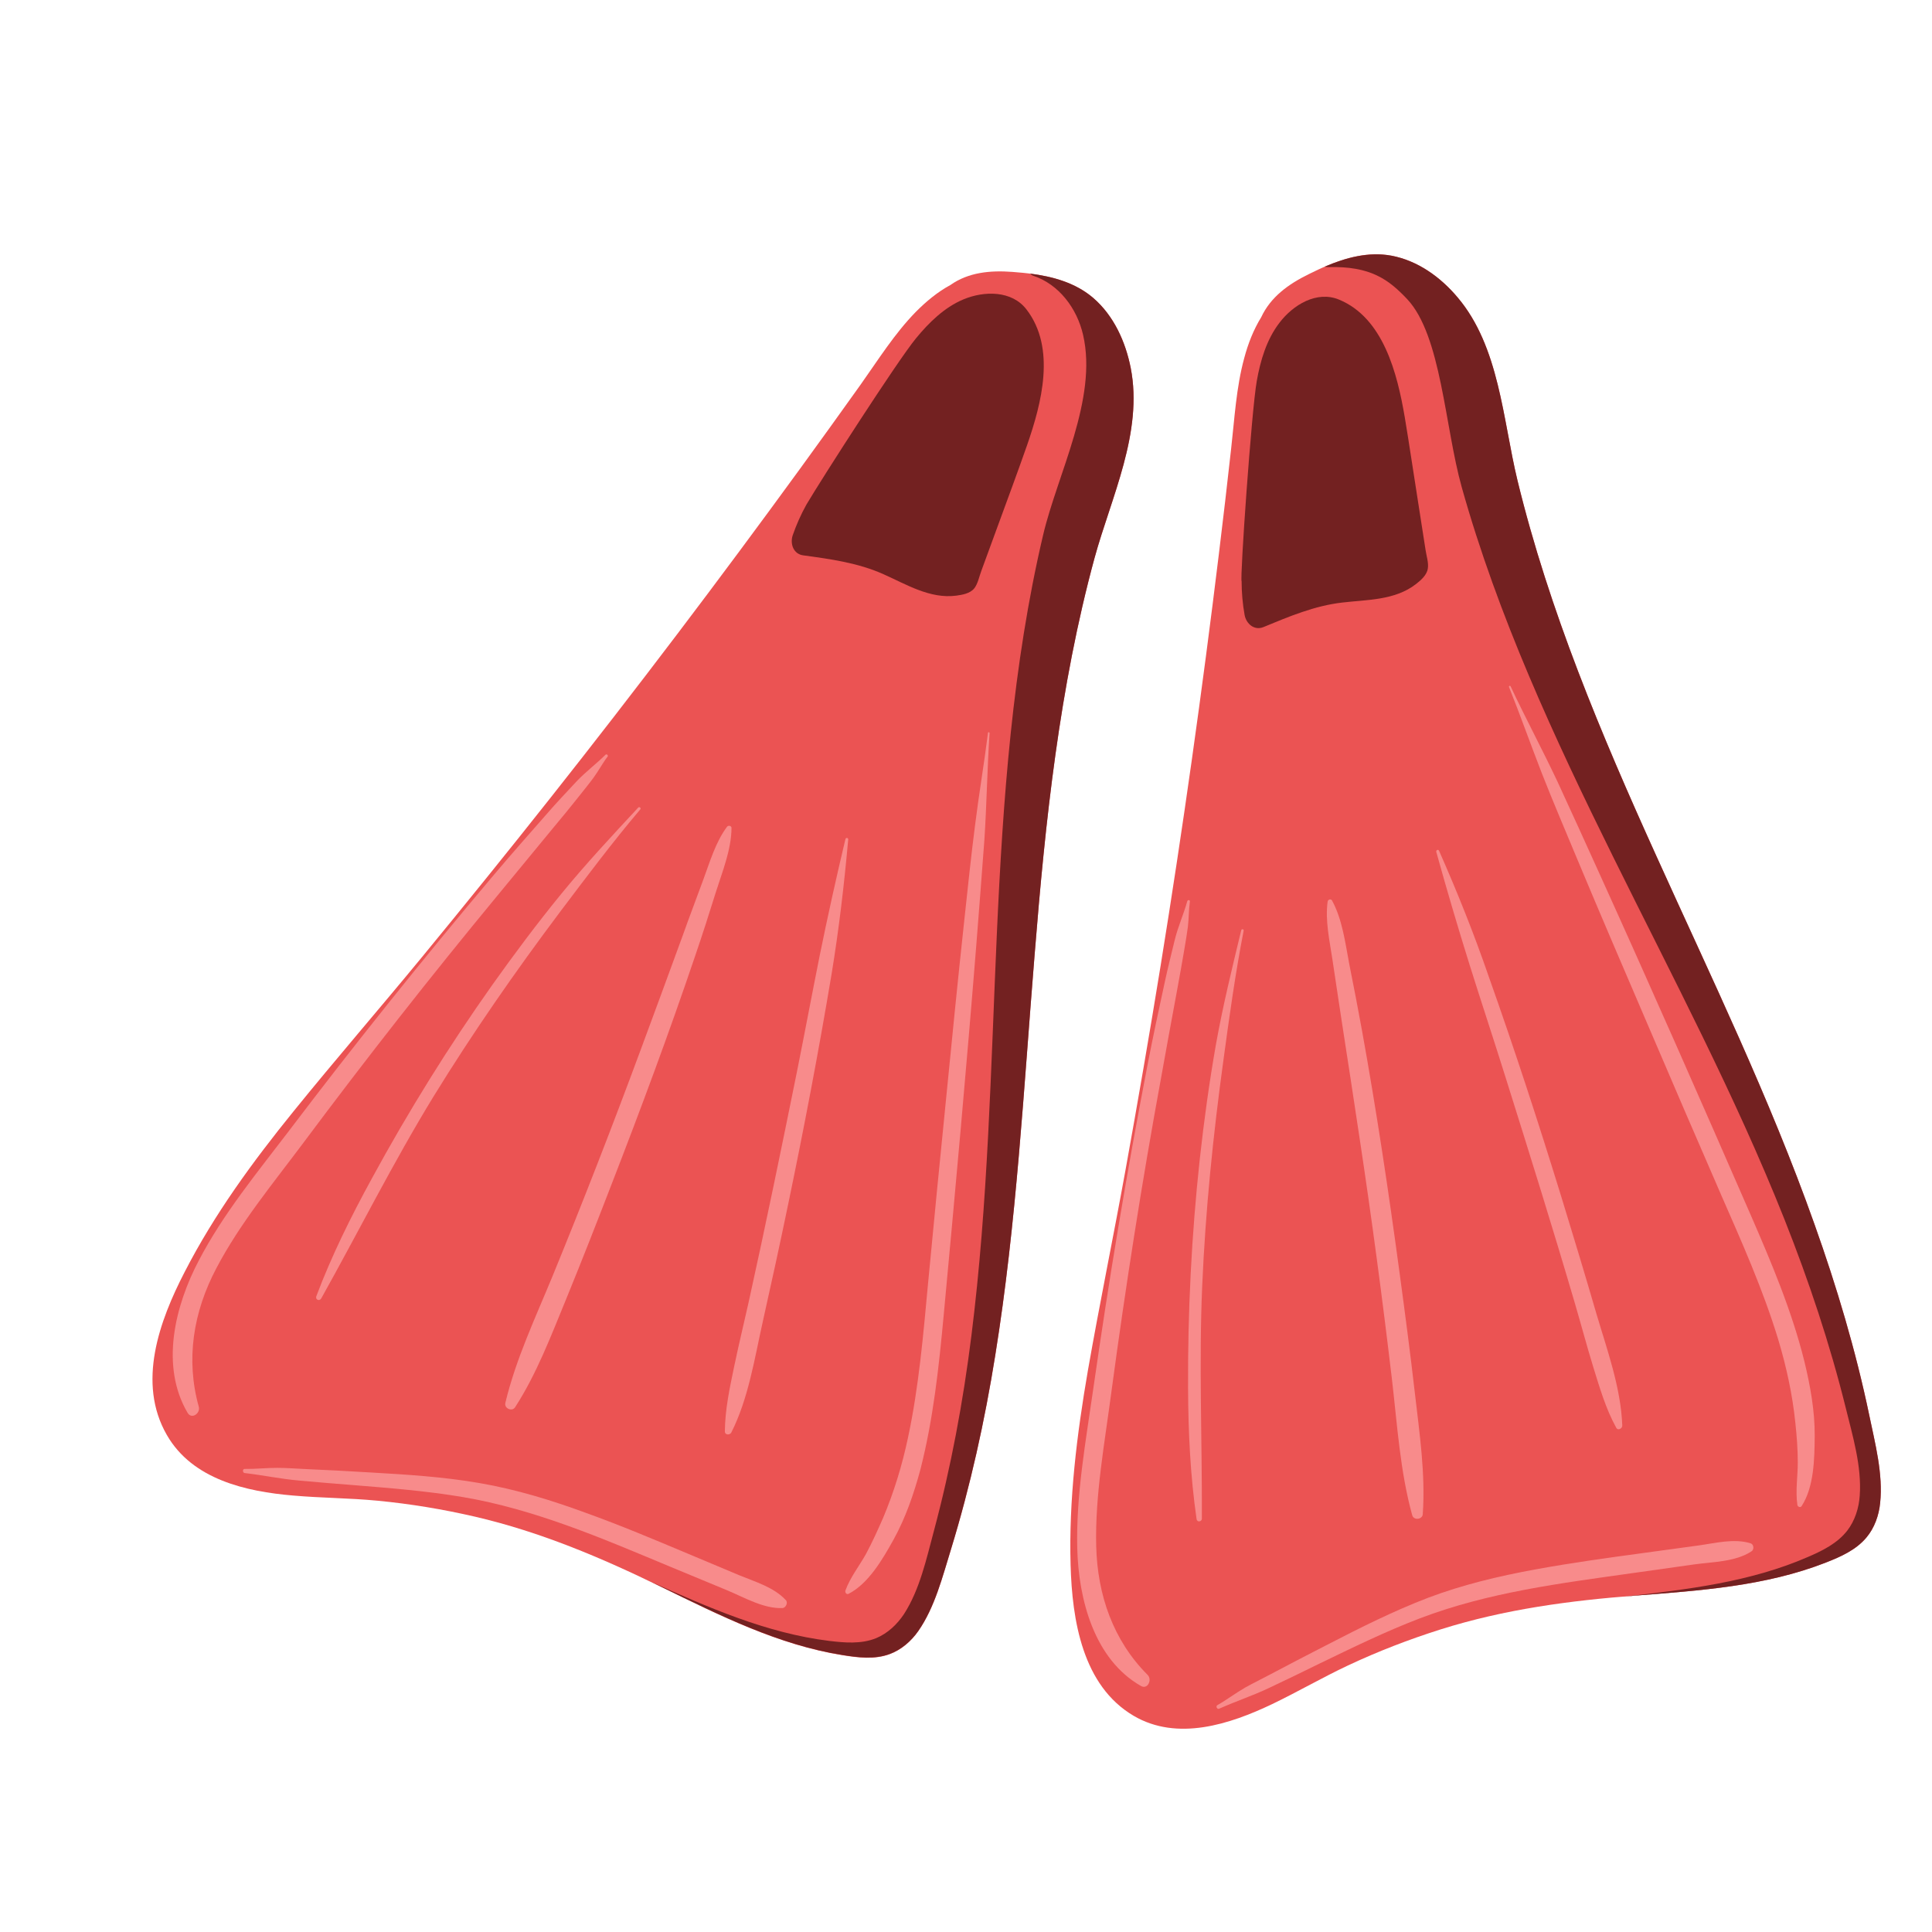
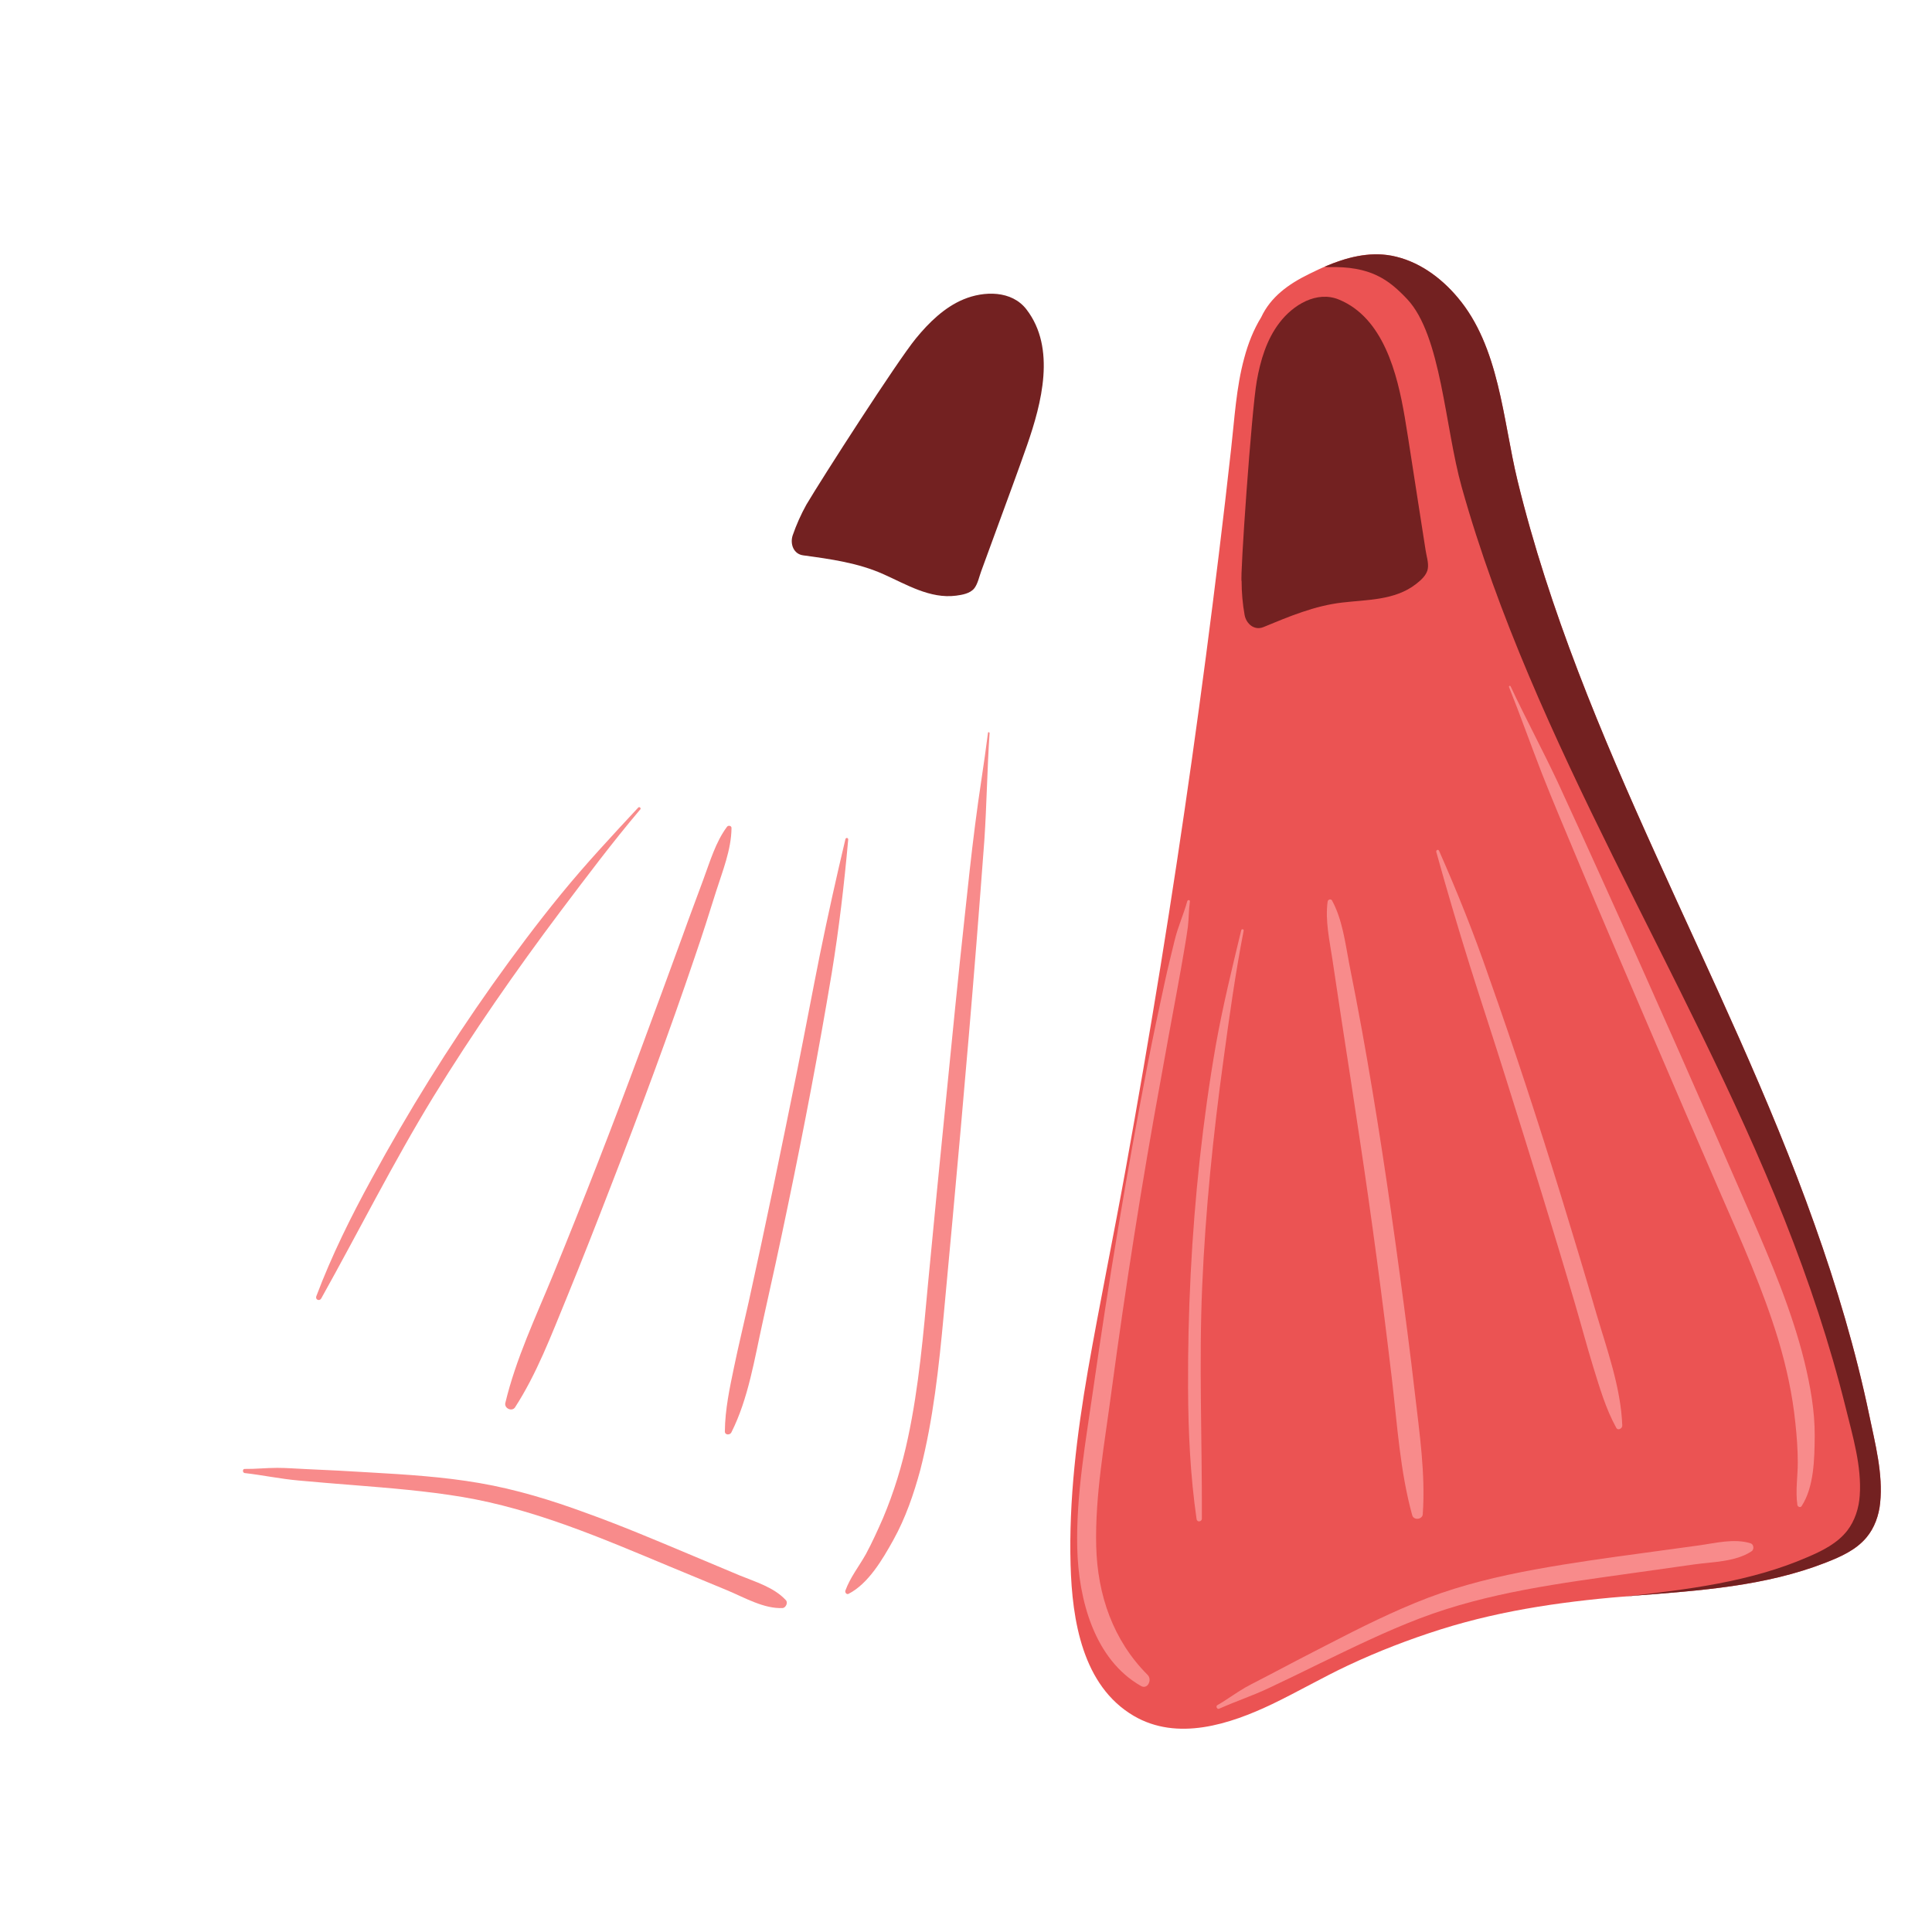
<svg xmlns="http://www.w3.org/2000/svg" width="38" height="38" viewBox="0 0 38 38" fill="none">
  <path d="M32.575 16.829C31.495 14.445 30.47 12.011 29.847 9.45C29.557 8.252 29.493 6.82 28.667 5.847C28.329 5.446 27.884 5.127 27.368 5.029C26.804 4.922 26.24 5.143 25.74 5.393C25.342 5.589 24.993 5.839 24.806 6.24C24.655 6.485 24.548 6.759 24.473 7.041C24.314 7.622 24.282 8.236 24.214 8.833C24.139 9.516 24.059 10.195 23.976 10.878C23.646 13.59 23.265 16.297 22.828 18.993C22.61 20.335 22.379 21.676 22.137 23.014C21.899 24.327 21.629 25.636 21.398 26.953C21.18 28.217 21.021 29.497 21.057 30.781C21.088 31.869 21.291 33.154 22.296 33.747C23.158 34.254 24.191 33.914 25.021 33.518C25.525 33.276 26.01 32.994 26.514 32.757C27.106 32.479 27.714 32.245 28.333 32.049C29.592 31.652 30.879 31.481 32.186 31.382C33.441 31.284 34.728 31.198 35.916 30.732C36.206 30.618 36.504 30.487 36.71 30.241C36.869 30.053 36.956 29.804 36.98 29.562C37.04 28.99 36.881 28.392 36.766 27.836C36.5 26.56 36.126 25.308 35.689 24.081C34.808 21.594 33.656 19.222 32.575 16.829Z" fill="#EB5353" />
  <path d="M32.575 16.829C31.495 14.445 30.47 12.011 29.847 9.45C29.557 8.252 29.493 6.82 28.667 5.847C28.329 5.446 27.884 5.127 27.368 5.029C26.919 4.947 26.471 5.066 26.053 5.246C26.077 5.25 26.097 5.254 26.121 5.254C26.963 5.229 27.317 5.503 27.678 5.884C28.349 6.6 28.417 8.391 28.75 9.581C29.461 12.117 30.57 14.51 31.729 16.854C32.893 19.21 34.124 21.533 35.098 23.983C35.578 25.194 35.991 26.429 36.305 27.697C36.44 28.245 36.619 28.838 36.579 29.415C36.563 29.66 36.484 29.91 36.333 30.106C36.134 30.36 35.84 30.503 35.554 30.626C34.414 31.121 33.175 31.264 31.956 31.403C32.031 31.395 32.111 31.391 32.186 31.382C33.441 31.284 34.728 31.198 35.916 30.732C36.206 30.618 36.504 30.487 36.71 30.241C36.869 30.053 36.956 29.804 36.98 29.562C37.04 28.99 36.881 28.392 36.766 27.836C36.5 26.56 36.126 25.308 35.689 24.081C34.808 21.594 33.656 19.222 32.575 16.829Z" fill="#732121" />
  <path d="M26.335 5.892C25.898 5.712 25.43 5.998 25.164 6.35C24.913 6.677 24.79 7.09 24.719 7.495C24.616 8.072 24.385 11.381 24.421 11.434C24.421 11.655 24.441 11.88 24.48 12.097C24.512 12.269 24.671 12.408 24.85 12.334C25.354 12.126 25.859 11.913 26.403 11.851C26.887 11.794 27.432 11.81 27.845 11.492C27.94 11.418 28.063 11.316 28.083 11.185C28.103 11.07 28.055 10.931 28.039 10.817C27.988 10.498 27.94 10.174 27.889 9.855C27.801 9.307 27.722 8.755 27.63 8.207C27.483 7.344 27.209 6.252 26.335 5.892Z" fill="#732121" />
  <path d="M23.352 17.725C23.281 17.983 23.17 18.224 23.106 18.486C23.039 18.764 22.967 19.046 22.908 19.324C22.792 19.852 22.681 20.38 22.578 20.907C22.371 21.979 22.177 23.051 21.998 24.126C21.819 25.19 21.656 26.253 21.502 27.325C21.355 28.352 21.164 29.403 21.188 30.446C21.212 31.456 21.521 32.638 22.443 33.162C22.574 33.235 22.665 33.039 22.574 32.945C21.895 32.266 21.585 31.374 21.561 30.409C21.537 29.403 21.728 28.38 21.859 27.382C22.137 25.317 22.459 23.255 22.836 21.206C22.939 20.641 23.039 20.073 23.146 19.508C23.198 19.226 23.249 18.944 23.297 18.658C23.321 18.515 23.345 18.375 23.364 18.232C23.384 18.064 23.38 17.897 23.404 17.729C23.408 17.701 23.364 17.692 23.352 17.725Z" fill="#F88B8B" />
  <path d="M26.2 17.713C26.18 17.672 26.117 17.692 26.113 17.733C26.061 18.11 26.153 18.506 26.208 18.878C26.268 19.267 26.323 19.656 26.383 20.04C26.506 20.829 26.625 21.615 26.744 22.404C26.983 23.983 27.193 25.562 27.38 27.149C27.483 28.032 27.539 28.945 27.777 29.804C27.805 29.906 27.976 29.89 27.984 29.783C28.039 28.99 27.92 28.192 27.829 27.403C27.738 26.609 27.634 25.82 27.527 25.03C27.312 23.435 27.074 21.844 26.788 20.265C26.709 19.831 26.625 19.394 26.538 18.96C26.459 18.543 26.403 18.085 26.2 17.713Z" fill="#F88B8B" />
  <path d="M24.413 18.298C24.234 19.042 24.052 19.782 23.916 20.543C23.785 21.288 23.682 22.036 23.599 22.789C23.436 24.29 23.36 25.803 23.368 27.313C23.372 28.172 23.412 29.026 23.535 29.877C23.543 29.947 23.639 29.934 23.639 29.869C23.646 28.343 23.579 26.818 23.646 25.292C23.71 23.803 23.861 22.323 24.064 20.846C24.179 19.999 24.298 19.144 24.461 18.306C24.469 18.273 24.421 18.265 24.413 18.298Z" fill="#F88B8B" />
  <path d="M28.305 16.735C28.29 16.698 28.242 16.719 28.25 16.756C28.456 17.5 28.675 18.24 28.905 18.977C29.14 19.725 29.386 20.465 29.62 21.214C30.081 22.682 30.542 24.155 30.975 25.631C31.098 26.049 31.209 26.47 31.336 26.883C31.463 27.292 31.582 27.705 31.789 28.082C31.825 28.147 31.912 28.094 31.908 28.037C31.88 27.288 31.606 26.54 31.396 25.828C31.177 25.075 30.951 24.327 30.721 23.578C30.268 22.106 29.791 20.641 29.275 19.189C28.989 18.359 28.663 17.545 28.305 16.735Z" fill="#F88B8B" />
  <path d="M34.434 23.897C33.461 21.664 32.48 19.435 31.475 17.218C31.197 16.604 30.919 15.991 30.637 15.381C30.339 14.747 30.009 14.134 29.712 13.5C29.704 13.479 29.672 13.492 29.68 13.512C29.906 14.076 30.109 14.653 30.331 15.222C30.55 15.778 30.784 16.326 31.014 16.878C31.479 17.991 31.956 19.099 32.432 20.208C32.901 21.304 33.374 22.404 33.85 23.496C34.26 24.433 34.681 25.374 34.978 26.355C35.137 26.887 35.256 27.431 35.312 27.983C35.34 28.241 35.36 28.503 35.36 28.765C35.36 29.043 35.312 29.321 35.352 29.599C35.356 29.636 35.411 29.66 35.435 29.624C35.681 29.247 35.689 28.691 35.693 28.249C35.697 27.754 35.606 27.259 35.491 26.781C35.245 25.787 34.843 24.838 34.434 23.897Z" fill="#F88B8B" />
  <path d="M34.434 30.356C34.108 30.253 33.739 30.352 33.41 30.397C33.052 30.446 32.691 30.495 32.333 30.544C31.614 30.642 30.899 30.74 30.184 30.871C29.473 31.002 28.766 31.17 28.087 31.427C27.412 31.685 26.76 32.012 26.117 32.344C25.74 32.536 25.366 32.732 24.993 32.929C24.826 33.019 24.655 33.1 24.488 33.194C24.302 33.301 24.131 33.432 23.944 33.538C23.905 33.559 23.94 33.628 23.98 33.608C24.31 33.46 24.647 33.35 24.973 33.194C25.299 33.039 25.624 32.884 25.946 32.724C26.598 32.409 27.249 32.09 27.924 31.832C29.275 31.317 30.693 31.141 32.111 30.941C32.516 30.883 32.925 30.826 33.33 30.769C33.688 30.72 34.132 30.72 34.446 30.515C34.506 30.483 34.498 30.376 34.434 30.356Z" fill="#F88B8B" />
-   <path d="M20.35 18.772C20.56 16.15 20.838 13.512 21.529 10.972C21.855 9.782 22.487 8.506 22.24 7.238C22.137 6.718 21.907 6.211 21.506 5.863C21.065 5.483 20.473 5.389 19.913 5.348C19.476 5.315 19.047 5.356 18.693 5.606C18.443 5.741 18.221 5.925 18.014 6.133C17.597 6.559 17.275 7.074 16.93 7.561C16.537 8.113 16.139 8.665 15.738 9.217C14.145 11.406 12.513 13.561 10.837 15.68C10.003 16.735 9.157 17.782 8.303 18.821C7.465 19.84 6.599 20.838 5.769 21.864C4.97 22.85 4.216 23.881 3.632 25.018C3.135 25.979 2.69 27.198 3.282 28.225C3.787 29.104 4.847 29.337 5.761 29.415C6.317 29.464 6.873 29.464 7.425 29.517C8.072 29.579 8.712 29.685 9.347 29.832C10.63 30.131 11.83 30.638 13.017 31.219C14.157 31.775 15.313 32.356 16.572 32.556C16.878 32.605 17.2 32.646 17.498 32.536C17.724 32.454 17.923 32.282 18.062 32.082C18.387 31.616 18.538 31.014 18.705 30.474C19.087 29.227 19.369 27.951 19.575 26.662C19.996 24.049 20.135 21.406 20.35 18.772Z" fill="#EB5353" />
-   <path d="M20.35 18.772C20.56 16.15 20.838 13.512 21.529 10.972C21.855 9.782 22.487 8.506 22.24 7.238C22.137 6.718 21.907 6.211 21.506 5.863C21.156 5.561 20.707 5.438 20.258 5.381C20.278 5.393 20.29 5.413 20.314 5.421C20.83 5.589 21.184 6.068 21.303 6.587C21.593 7.843 20.799 9.324 20.517 10.522C19.913 13.087 19.726 15.733 19.607 18.363C19.488 21.001 19.436 23.652 19.106 26.274C18.944 27.57 18.705 28.855 18.368 30.114C18.221 30.663 18.09 31.268 17.78 31.747C17.645 31.951 17.458 32.127 17.232 32.221C16.938 32.34 16.612 32.311 16.306 32.274C15.079 32.123 13.931 31.616 12.807 31.113C12.878 31.145 12.946 31.182 13.017 31.215C14.157 31.771 15.313 32.352 16.572 32.552C16.878 32.601 17.2 32.642 17.498 32.532C17.724 32.45 17.923 32.278 18.062 32.078C18.387 31.611 18.538 31.01 18.705 30.47C19.087 29.223 19.369 27.947 19.575 26.658C19.996 24.049 20.135 21.406 20.35 18.772Z" fill="#732121" />
  <path d="M20.191 6.088C19.901 5.708 19.353 5.72 18.951 5.888C18.578 6.043 18.272 6.342 18.014 6.657C17.645 7.107 16.171 9.401 15.861 9.925C15.754 10.117 15.663 10.322 15.591 10.53C15.536 10.698 15.607 10.898 15.798 10.923C16.334 10.996 16.878 11.07 17.379 11.295C17.828 11.495 18.292 11.782 18.805 11.716C18.924 11.7 19.079 11.675 19.162 11.573C19.233 11.483 19.261 11.336 19.301 11.23C19.412 10.927 19.523 10.62 19.635 10.318C19.825 9.798 20.02 9.275 20.203 8.751C20.485 7.937 20.775 6.849 20.191 6.088Z" fill="#732121" />
-   <path d="M11.909 14.845C11.723 15.03 11.512 15.185 11.329 15.381C11.135 15.59 10.94 15.794 10.753 16.011C10.4 16.412 10.05 16.809 9.705 17.218C9.01 18.04 8.326 18.874 7.651 19.717C6.984 20.551 6.329 21.39 5.685 22.241C5.062 23.059 4.39 23.873 3.91 24.793C3.441 25.685 3.147 26.867 3.691 27.791C3.771 27.922 3.945 27.799 3.91 27.669C3.648 26.732 3.806 25.799 4.251 24.953C4.716 24.065 5.371 23.276 5.967 22.478C7.202 20.821 8.473 19.202 9.788 17.61C10.15 17.173 10.511 16.731 10.873 16.293C11.055 16.077 11.234 15.856 11.413 15.631C11.5 15.52 11.591 15.41 11.675 15.295C11.774 15.16 11.85 15.013 11.953 14.878C11.965 14.85 11.929 14.825 11.909 14.845Z" fill="#F88B8B" />
  <path d="M14.388 16.285C14.388 16.24 14.324 16.228 14.3 16.261C14.074 16.563 13.963 16.952 13.832 17.304C13.697 17.672 13.558 18.036 13.427 18.404C13.156 19.152 12.878 19.897 12.604 20.641C12.052 22.134 11.476 23.615 10.873 25.087C10.535 25.91 10.146 26.728 9.939 27.595C9.915 27.701 10.07 27.771 10.13 27.681C10.559 27.018 10.841 26.265 11.143 25.533C11.444 24.797 11.734 24.057 12.02 23.316C12.6 21.823 13.16 20.318 13.673 18.801C13.816 18.384 13.951 17.962 14.082 17.541C14.209 17.14 14.384 16.715 14.388 16.285Z" fill="#F88B8B" />
  <path d="M12.553 15.884C12.036 16.441 11.52 16.993 11.039 17.582C10.567 18.159 10.118 18.76 9.685 19.369C8.819 20.592 8.029 21.864 7.31 23.186C6.901 23.934 6.523 24.695 6.221 25.497C6.198 25.562 6.281 25.599 6.317 25.541C7.055 24.22 7.735 22.862 8.525 21.57C9.3 20.31 10.142 19.099 11.027 17.921C11.536 17.247 12.048 16.563 12.596 15.917C12.612 15.893 12.576 15.86 12.553 15.884Z" fill="#F88B8B" />
  <path d="M16.683 16.514C16.688 16.477 16.636 16.469 16.628 16.506C16.449 17.259 16.282 18.011 16.127 18.772C15.973 19.541 15.829 20.31 15.675 21.079C15.369 22.592 15.059 24.102 14.725 25.611C14.63 26.037 14.527 26.458 14.439 26.883C14.352 27.3 14.261 27.722 14.257 28.155C14.257 28.229 14.356 28.229 14.384 28.176C14.721 27.509 14.841 26.72 15.003 25.995C15.174 25.231 15.341 24.466 15.5 23.697C15.814 22.188 16.104 20.67 16.358 19.148C16.501 18.273 16.604 17.398 16.683 16.514Z" fill="#F88B8B" />
  <path d="M18.562 25.861C18.789 23.427 19.011 20.989 19.206 18.547C19.257 17.872 19.313 17.201 19.361 16.527C19.408 15.823 19.416 15.124 19.464 14.42C19.464 14.4 19.432 14.392 19.432 14.416C19.357 15.021 19.253 15.627 19.178 16.232C19.102 16.825 19.039 17.422 18.975 18.02C18.844 19.226 18.725 20.429 18.606 21.635C18.487 22.83 18.368 24.024 18.256 25.218C18.161 26.241 18.074 27.272 17.859 28.278C17.744 28.822 17.581 29.354 17.367 29.861C17.263 30.098 17.156 30.335 17.033 30.564C16.898 30.806 16.723 31.023 16.628 31.284C16.616 31.321 16.648 31.366 16.688 31.35C17.081 31.149 17.359 30.671 17.573 30.286C17.811 29.857 17.974 29.382 18.102 28.908C18.356 27.918 18.467 26.887 18.562 25.861Z" fill="#F88B8B" />
  <path d="M15.456 31.472C15.222 31.219 14.856 31.113 14.547 30.986C14.213 30.847 13.875 30.703 13.542 30.564C12.87 30.282 12.203 30 11.52 29.755C10.841 29.505 10.142 29.292 9.431 29.17C8.72 29.047 7.997 29.002 7.278 28.961C6.857 28.936 6.44 28.912 6.019 28.895C5.828 28.887 5.641 28.871 5.451 28.871C5.236 28.871 5.026 28.895 4.811 28.892C4.768 28.892 4.768 28.965 4.811 28.973C5.169 29.014 5.514 29.088 5.876 29.12C6.233 29.153 6.591 29.182 6.948 29.21C7.667 29.268 8.386 29.325 9.097 29.444C10.519 29.685 11.834 30.253 13.16 30.806C13.542 30.965 13.923 31.121 14.304 31.28C14.638 31.419 15.027 31.648 15.397 31.628C15.456 31.62 15.504 31.521 15.456 31.472Z" fill="#F88B8B" />
</svg>